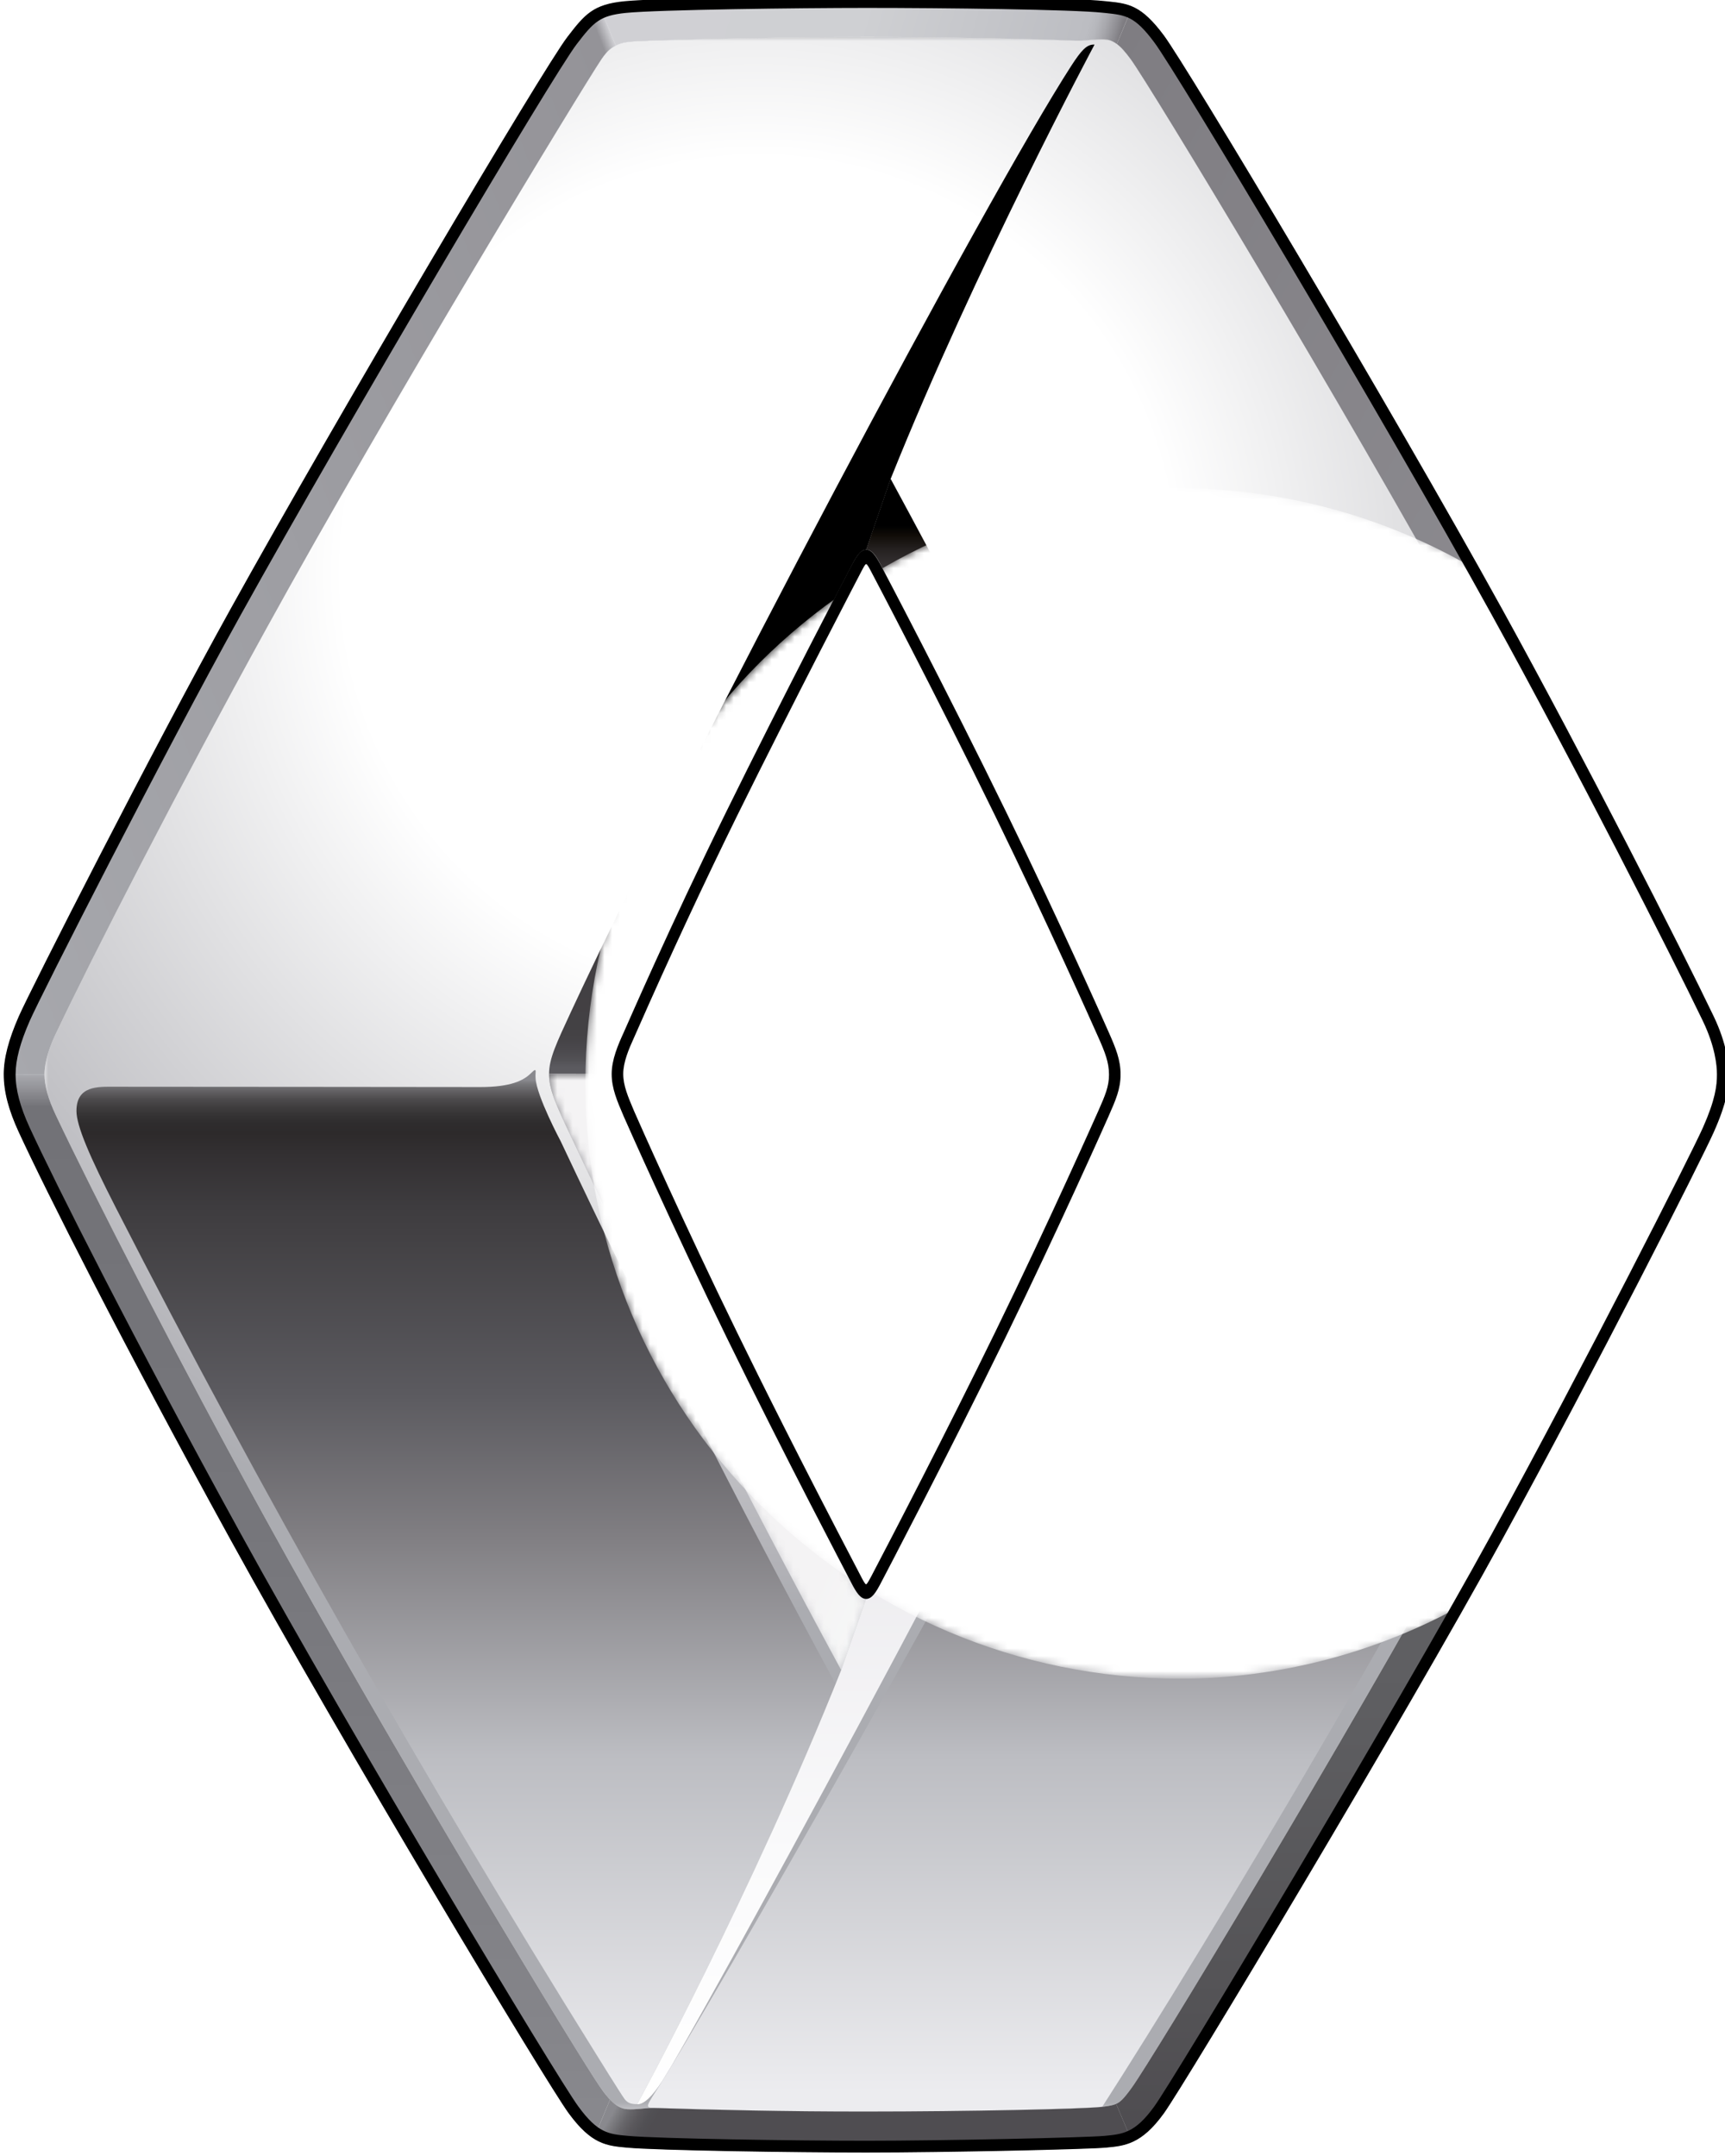
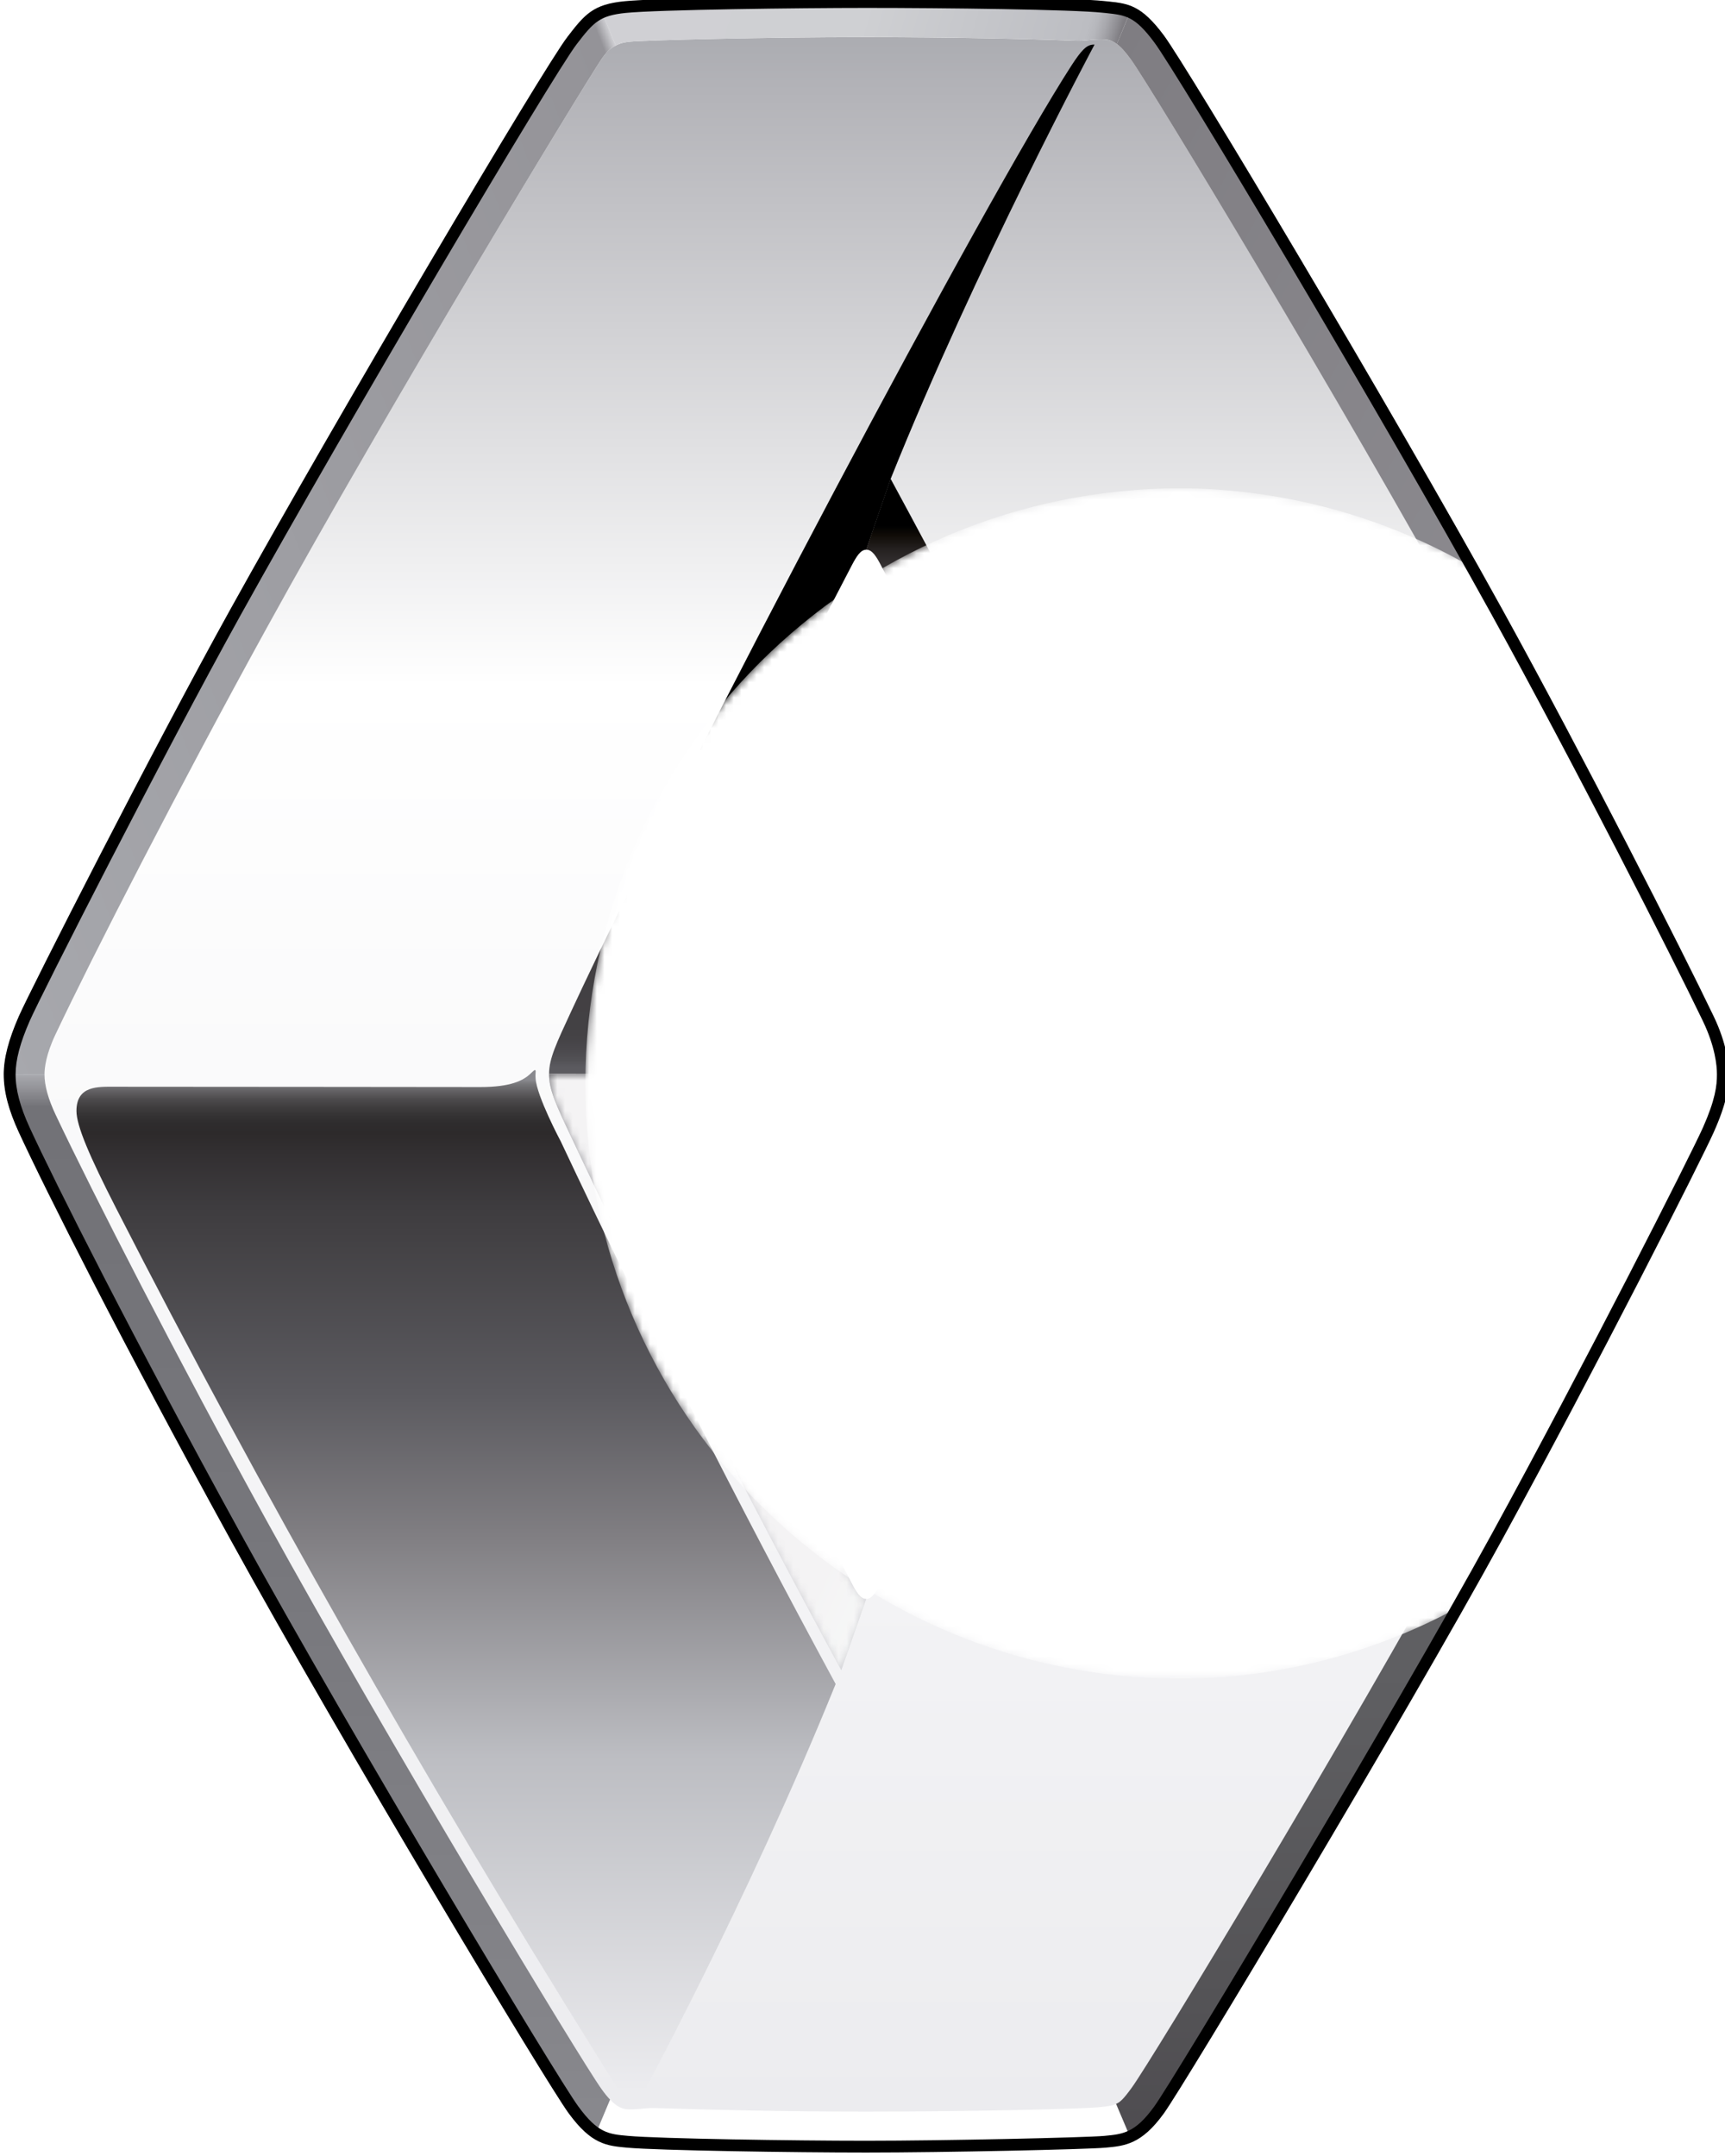
<svg xmlns="http://www.w3.org/2000/svg" xmlns:xlink="http://www.w3.org/1999/xlink" version="1.1" id="Capa_1" x="0px" y="0px" viewBox="0 0 226.74 283.46" style="enable-background:new 0 0 226.74 283.46;" xml:space="preserve">
  <style type="text/css">
	.st0{clip-path:url(#SVGID_2_);fill:url(#SVGID_3_);}
	.st1{filter:url(#Adobe_OpacityMaskFilter);}
	.st2{enable-background:new    ;}
	.st3{fill:url(#SVGID_5_);}
	.st4{mask:url(#SVGID_4_);}
	.st5{clip-path:url(#SVGID_7_);}
	.st6{clip-path:url(#SVGID_9_);fill:url(#SVGID_10_);}
	.st7{clip-path:url(#SVGID_12_);fill:url(#SVGID_13_);}
	.st8{clip-path:url(#SVGID_15_);}
	.st9{clip-path:url(#SVGID_17_);fill:url(#SVGID_18_);}
	.st10{clip-path:url(#SVGID_20_);fill:url(#SVGID_21_);}
	.st11{clip-path:url(#SVGID_23_);fill:url(#SVGID_24_);}
	.st12{clip-path:url(#SVGID_26_);fill:url(#SVGID_27_);}
	.st13{clip-path:url(#SVGID_29_);fill:url(#SVGID_30_);}
	.st14{filter:url(#Adobe_OpacityMaskFilter_1_);}
	.st15{clip-path:url(#SVGID_32_);}
	.st16{clip-path:url(#SVGID_35_);fill:url(#SVGID_36_);}
	.st17{clip-path:url(#SVGID_32_);mask:url(#SVGID_33_);fill:url(#SVGID_37_);}
	.st18{clip-path:url(#SVGID_39_);fill:url(#SVGID_40_);}
	.st19{clip-path:url(#SVGID_42_);fill:url(#SVGID_43_);}
	.st20{clip-path:url(#SVGID_45_);fill:url(#SVGID_46_);}
	.st21{clip-path:url(#SVGID_48_);fill:url(#SVGID_49_);}
	.st22{clip-path:url(#SVGID_51_);fill:url(#SVGID_52_);}
	.st23{clip-path:url(#SVGID_54_);fill:url(#SVGID_55_);}
	.st24{clip-path:url(#SVGID_57_);fill:url(#SVGID_58_);}
	.st25{filter:url(#Adobe_OpacityMaskFilter_2_);}
	.st26{clip-path:url(#SVGID_60_);}
	.st27{clip-path:url(#SVGID_63_);fill:url(#SVGID_64_);}
	.st28{clip-path:url(#SVGID_60_);mask:url(#SVGID_61_);}
	.st29{clip-path:url(#SVGID_66_);}
	.st30{filter:url(#Adobe_OpacityMaskFilter_3_);}
	.st31{clip-path:url(#SVGID_68_);fill:url(#SVGID_69_);}
	.st32{clip-path:url(#SVGID_68_);fill:url(#SVGID_70_);}
</style>
  <g>
    <g>
      <defs>
        <path id="SVGID_1_" d="M111.92,208.09c-11.41-21.93-19.1-37.06-29.93-61.34c-0.92-2.07-1.58-3.61-1.58-5.56     c0.03-1.9,0.68-3.45,1.59-5.48c10.83-24.28,18.52-39.42,29.93-61.34c0.66-1.26,1.18-2.09,1.93-2.1h0.02     c0.76,0,1.29,0.83,1.95,2.1c11.41,21.93,19.09,37.07,29.92,61.34c0.93,2.08,1.56,3.61,1.56,5.56c0,1.97-0.68,3.45-1.59,5.49     c-10.83,24.28-18.52,39.42-29.93,61.34c-0.66,1.27-1.2,2.09-1.94,2.1C113.09,210.2,112.58,209.36,111.92,208.09 M82.82,5.48     c-1.07,0.11-1.47,0.3-1.87,0.5c-0.53,0.29-1.07,0.57-1.92,1.84C76.56,11.5,51.14,53.3,34.96,82.72     c-11.48,20.86-22.81,42.98-27.64,53.2c-1.29,2.7-1.47,4.49-1.47,5.32c0,1.47,0.49,3.25,1.47,5.32     c4.83,10.21,16.15,32.33,27.64,53.19c16.18,29.41,41.51,71.31,44.12,74.89c0.4,0.55,0.76,1.01,1.11,1.37     c0.59,0.62,1.12,1,1.73,1.18c0.65,0.2,1.93,0.08,2.99-0.03c0.56-0.06,1.27-0.04,1.83-0.02c6.52,0.22,16.52,0.45,27.13,0.45     c13.15,0,28.52-0.33,30.83-0.6l0.37-0.04c0.89-0.1,1.39-0.23,1.64-0.37c0.54-0.22,0.98-0.65,2.07-2.14     c2.61-3.59,27.81-45.27,44-74.68c11.48-20.86,22.81-42.98,27.64-53.19c1.28-2.7,1.47-4.83,1.47-5.67c0-1.47-0.49-2.92-1.47-4.98     c-4.83-10.21-16.16-32.33-27.64-53.2c-16.18-29.41-41.51-71.3-44.12-74.89c-0.71-0.96-1.27-1.61-1.85-2.04     c-0.33-0.24-0.65-0.4-1-0.51c-0.65-0.2-2.09-0.08-3.14,0.04c-0.57,0.06-1.28,0.04-1.82,0.02c-5.41-0.23-16.27-0.45-26.98-0.45     C100.71,4.88,84.87,5.28,82.82,5.48" />
      </defs>
      <clipPath id="SVGID_2_">
        <use xlink:href="#SVGID_1_" style="overflow:visible;" />
      </clipPath>
      <linearGradient id="SVGID_3_" gradientUnits="userSpaceOnUse" x1="-259.446" y1="454.837" x2="-253.144" y2="454.837" gradientTransform="matrix(0 -43.278 -43.278 0 19798.092 -10950.565)">
        <stop offset="0" style="stop-color:#ECECEF" />
        <stop offset="0.687" style="stop-color:#FFFFFF" />
        <stop offset="0.973" style="stop-color:#B3B3B8" />
        <stop offset="1" style="stop-color:#ABACB1" />
      </linearGradient>
      <rect x="5.86" y="4.88" class="st0" width="216.02" height="272.71" />
    </g>
    <defs>
      <filter id="Adobe_OpacityMaskFilter" filterUnits="userSpaceOnUse" x="5.85" y="4.88" width="216.03" height="272.71">
        <feColorMatrix type="matrix" values="-1 0 0 0 1  0 -1 0 0 1  0 0 -1 0 1  0 0 0 1 0" color-interpolation-filters="sRGB" result="source" />
        <feFlood style="flood-color:white;flood-opacity:1" result="back" />
        <feBlend in="source" in2="back" mode="normal" />
      </filter>
    </defs>
    <mask maskUnits="userSpaceOnUse" x="5.85" y="4.88" width="216.03" height="272.71" id="SVGID_4_">
      <g class="st1">
        <rect x="5.85" y="4.88" width="216.03" height="272.71" />
        <g class="st2">
          <linearGradient id="SVGID_5_" gradientUnits="userSpaceOnUse" x1="-266.238" y1="458.711" x2="-259.936" y2="458.711" gradientTransform="matrix(0 -24.393 -24.393 0 11303.252 -6197.329)">
            <stop offset="0" style="stop-color:#FFFFFF" />
            <stop offset="0.855" style="stop-color:#FFFFFF" />
            <stop offset="0.869" style="stop-color:#F8F7F7" />
            <stop offset="0.887" style="stop-color:#E2E0E0" />
            <stop offset="0.907" style="stop-color:#C2BCBC" />
            <stop offset="0.928" style="stop-color:#98908F" />
            <stop offset="0.95" style="stop-color:#685F5E" />
            <stop offset="0.973" style="stop-color:#372F2E" />
            <stop offset="0.996" style="stop-color:#070400" />
            <stop offset="1" style="stop-color:#000000" />
          </linearGradient>
          <rect x="5.86" y="143.32" class="st3" width="216.02" height="134.27" />
        </g>
      </g>
    </mask>
    <g class="st4">
      <g>
        <defs>
-           <rect id="SVGID_6_" x="5.85" y="4.88" width="216.03" height="272.71" />
-         </defs>
+           </defs>
        <clipPath id="SVGID_7_">
          <use xlink:href="#SVGID_6_" style="overflow:visible;" />
        </clipPath>
        <g class="st5">
          <defs>
            <path id="SVGID_8_" d="M113.87,72.26c0.76,0,1.29,0.83,1.95,2.1c11.41,21.93,19.09,37.07,29.92,61.34       c0.93,2.08,1.56,3.61,1.56,5.56c0,1.97-0.68,3.45-1.59,5.49c-10.83,24.28-18.52,39.42-29.93,61.34       c-0.66,1.27-1.2,2.09-1.94,2.1c-0.76,0-1.27-0.84-1.93-2.11c-11.41-21.93-19.1-37.06-29.93-61.34       c-0.92-2.07-1.58-3.61-1.58-5.56c0.03-1.89,0.68-3.45,1.59-5.48c10.83-24.28,18.52-39.42,29.93-61.34       c0.66-1.26,1.18-2.09,1.93-2.1L113.87,72.26z M82.82,5.48c-1.07,0.11-1.47,0.3-1.87,0.5c-0.52,0.29-1.07,0.57-1.92,1.84       C76.56,11.5,51.14,53.3,34.96,82.72c-11.48,20.86-22.81,42.98-27.64,53.2c-1.29,2.7-1.47,4.49-1.47,5.32       c0,1.47,0.49,3.25,1.47,5.32c4.83,10.21,16.15,32.33,27.64,53.19c16.18,29.41,41.51,71.31,44.12,74.89       c0.4,0.55,0.76,1.01,1.11,1.37c0.59,0.62,1.12,0.99,1.73,1.17c0.65,0.2,1.93,0.08,2.98-0.03c0.57-0.06,1.28-0.04,1.83-0.02       c6.42,0.21,16.25,0.45,26.69,0.45h0.44c13.15,0,28.52-0.33,30.83-0.6l0.37-0.04c0.88-0.1,1.38-0.24,1.64-0.37       c0.54-0.22,0.98-0.65,2.07-2.14c2.61-3.59,27.81-45.27,44-74.68c11.48-20.86,22.81-42.98,27.64-53.19       c1.28-2.7,1.47-4.83,1.47-5.67c0-1.47-0.49-2.92-1.47-4.98c-4.83-10.21-16.16-32.33-27.64-53.2       c-16.18-29.41-41.51-71.3-44.12-74.89c-0.71-0.96-1.27-1.61-1.85-2.04c-0.33-0.24-0.65-0.4-1-0.51       c-0.65-0.2-2.09-0.08-3.14,0.04c-0.57,0.06-1.28,0.04-1.82,0.02c-5.41-0.23-16.27-0.45-26.98-0.45       C100.71,4.88,84.87,5.28,82.82,5.48" />
          </defs>
          <clipPath id="SVGID_9_">
            <use xlink:href="#SVGID_8_" style="overflow:visible;" />
          </clipPath>
          <radialGradient id="SVGID_10_" cx="-261.738" cy="439.575" r="1.583" gradientTransform="matrix(85.883 0 0 -86.202 22578.646 37967.598)" gradientUnits="userSpaceOnUse">
            <stop offset="0" style="stop-color:#FFFFFF" />
            <stop offset="0.401" style="stop-color:#FFFFFF" />
            <stop offset="0.949" style="stop-color:#B3B3B8" />
            <stop offset="1" style="stop-color:#ABACB1" />
          </radialGradient>
          <rect x="5.86" y="4.88" class="st6" width="216.02" height="272.71" />
        </g>
      </g>
    </g>
    <g>
      <defs>
        <path id="SVGID_11_" d="M69.71,141.16c-0.93,0.88-2.57,1.74-6.57,1.74c-3.55,0-33.76-0.04-48.15-0.04     c-2.11,0-4.94-0.16-4.94,3.18c0,1.96,1.7,5.92,5.19,12.75c19.1,37.36,40.32,74.68,63.06,111.15c0,0,3.47,5.6,3.83,6.04     c0.35,0.44,0.78,0.64,1.63,0.63c0,0,14.43-26.43,26.08-55.23c-12.96-23.92-24.93-47.56-36.13-71.33c0,0-3.18-5.95-3.31-8.3     c-0.01-0.31-0.03-0.41,0-0.72c0.03-0.25,0-0.37-0.09-0.37C70.21,140.68,70.01,140.88,69.71,141.16" />
      </defs>
      <clipPath id="SVGID_12_">
        <use xlink:href="#SVGID_11_" style="overflow:visible;" />
      </clipPath>
      <linearGradient id="SVGID_13_" gradientUnits="userSpaceOnUse" x1="-267.528" y1="462.159" x2="-261.226" y2="462.159" gradientTransform="matrix(0 -21.319 -21.319 0 9912.659 -5427.154)">
        <stop offset="0" style="stop-color:#ECECEF" />
        <stop offset="0.01" style="stop-color:#ECECEF" />
        <stop offset="0.339" style="stop-color:#BCBDC2" />
        <stop offset="0.551" style="stop-color:#817F83" />
        <stop offset="0.694" style="stop-color:#5B5A5F" />
        <stop offset="0.845" style="stop-color:#434144" />
        <stop offset="0.876" style="stop-color:#3E3C3F" />
        <stop offset="0.93" style="stop-color:#322F31" />
        <stop offset="0.948" style="stop-color:#2D2A2B" />
        <stop offset="0.957" style="stop-color:#2E2C2D" />
        <stop offset="0.965" style="stop-color:#343233" />
        <stop offset="0.973" style="stop-color:#3E3C3D" />
        <stop offset="0.981" style="stop-color:#4C4A4C" />
        <stop offset="0.988" style="stop-color:#5F5D60" />
        <stop offset="0.996" style="stop-color:#77777A" />
        <stop offset="1" style="stop-color:#89898E" />
      </linearGradient>
      <rect x="10.05" y="140.68" class="st7" width="99.8" height="135.95" />
    </g>
    <g>
      <defs>
        <path id="SVGID_14_" d="M83.76,276.63h0.01H83.76z M83.77,276.63L83.77,276.63L83.77,276.63z" />
      </defs>
      <clipPath id="SVGID_15_">
        <use xlink:href="#SVGID_14_" style="overflow:visible;" />
      </clipPath>
      <g class="st8">
        <defs>
          <polygon id="SVGID_16_" points="83.76,276.62 83.76,276.62 83.78,276.62     " />
        </defs>
        <clipPath id="SVGID_17_">
          <use xlink:href="#SVGID_16_" style="overflow:visible;" />
        </clipPath>
        <linearGradient id="SVGID_18_" gradientUnits="userSpaceOnUse" x1="83.765" y1="276.618" x2="83.781" y2="276.618" gradientTransform="matrix(0 -1.000000e-04 -1.000000e-04 0 327.43 -64.332)">
          <stop offset="0" style="stop-color:#ECECEF" />
          <stop offset="0.01" style="stop-color:#ECECEF" />
          <stop offset="0.339" style="stop-color:#BCBDC2" />
          <stop offset="0.551" style="stop-color:#817F83" />
          <stop offset="0.694" style="stop-color:#5B5A5F" />
          <stop offset="0.845" style="stop-color:#434144" />
          <stop offset="0.876" style="stop-color:#3E3C3F" />
          <stop offset="0.93" style="stop-color:#322F31" />
          <stop offset="0.948" style="stop-color:#2D2A2B" />
          <stop offset="0.957" style="stop-color:#2E2C2D" />
          <stop offset="0.965" style="stop-color:#343233" />
          <stop offset="0.973" style="stop-color:#3E3C3D" />
          <stop offset="0.981" style="stop-color:#4C4A4C" />
          <stop offset="0.988" style="stop-color:#5F5D60" />
          <stop offset="0.996" style="stop-color:#77777A" />
          <stop offset="1" style="stop-color:#89898E" />
        </linearGradient>
        <polygon class="st9" points="83.76,276.62 83.76,276.62 83.78,276.62    " />
      </g>
    </g>
    <g>
      <defs>
-         <path id="SVGID_19_" d="M219.2,141.57c-0.52,0.53-1.97,1.32-5.23,1.32h-39.66c-18.19,0-16.34-0.49-21.07,9.13     c-2.1,4.28-4.27,9.31-6.48,13.45c-15.88,33.2-54.63,100.07-59.86,108.35c-1.97,3.12-2.26,3.28-0.83,3.28     c0,0,13.15,0.48,27.78,0.48c22.86,0,31.03-0.62,31.03-0.62c13.26-20.63,44.87-72.93,67.43-118.23     c5.21-10.44,7.81-14.97,7.55-17.2c-0.03-0.17-0.09-0.23-0.19-0.23C219.54,141.29,219.34,141.43,219.2,141.57" />
-       </defs>
+         </defs>
      <clipPath id="SVGID_20_">
        <use xlink:href="#SVGID_19_" style="overflow:visible;" />
      </clipPath>
      <linearGradient id="SVGID_21_" gradientUnits="userSpaceOnUse" x1="-267.513" y1="458.505" x2="-261.212" y2="458.505" gradientTransform="matrix(0 -21.338 -21.338 0 9935.777 -5431.847)">
        <stop offset="0" style="stop-color:#ECECEF" />
        <stop offset="0.01" style="stop-color:#ECECEF" />
        <stop offset="0.339" style="stop-color:#BCBDC2" />
        <stop offset="0.551" style="stop-color:#817F83" />
        <stop offset="0.694" style="stop-color:#5B5A5F" />
        <stop offset="0.845" style="stop-color:#434144" />
        <stop offset="0.878" style="stop-color:#3E3C3F" />
        <stop offset="0.934" style="stop-color:#322F31" />
        <stop offset="0.954" style="stop-color:#2D2A2B" />
        <stop offset="0.962" style="stop-color:#2E2C2D" />
        <stop offset="0.969" style="stop-color:#343233" />
        <stop offset="0.976" style="stop-color:#3E3C3D" />
        <stop offset="0.983" style="stop-color:#4C4A4C" />
        <stop offset="0.99" style="stop-color:#5F5D60" />
        <stop offset="0.996" style="stop-color:#77777A" />
        <stop offset="1" style="stop-color:#89898E" />
      </linearGradient>
      <rect x="84.64" y="141.29" class="st10" width="135.49" height="136.29" />
    </g>
    <g>
      <defs>
        <path id="SVGID_22_" d="M143.76,5.86c-0.93,0-1.63,0.76-2.94,2.78C129.6,26,90.89,98.94,75.08,132.95     c-1.93,4.17-2.91,6.2-2.91,8.22l8.24,0.01c0,0.01,0,0.01,0.01,0c0.03-1.9,0.68-3.45,1.59-5.48     c10.83-24.28,18.52-39.42,29.93-61.34c0.66-1.26,1.18-2.09,1.93-2.1l3.21-9.33c11.15-27.81,26.79-57.07,26.79-57.07     C143.81,5.86,143.79,5.86,143.76,5.86" />
      </defs>
      <clipPath id="SVGID_23_">
        <use xlink:href="#SVGID_22_" style="overflow:visible;" />
      </clipPath>
      <linearGradient id="SVGID_24_" gradientUnits="userSpaceOnUse" x1="-262.086" y1="460.185" x2="-255.785" y2="460.185" gradientTransform="matrix(0 -21.477 -21.477 0 9991.4 -5488.492)">
        <stop offset="0" style="stop-color:#5B5A5F" />
        <stop offset="7.276827e-03" style="stop-color:#525155" />
        <stop offset="0.018" style="stop-color:#4A484C" />
        <stop offset="0.028" style="stop-color:#454346" />
        <stop offset="0.04" style="stop-color:#434144" />
        <stop offset="0.096" style="stop-color:#423F42" />
        <stop offset="0.131" style="stop-color:#3E3B3D" />
        <stop offset="0.162" style="stop-color:#373435" />
        <stop offset="0.189" style="stop-color:#2D292A" />
        <stop offset="0.214" style="stop-color:#201C1B" />
        <stop offset="0.237" style="stop-color:#0F0B06" />
        <stop offset="0.252" style="stop-color:#000000" />
        <stop offset="1" style="stop-color:#000000" />
      </linearGradient>
      <rect x="72.17" y="5.86" class="st11" width="71.68" height="135.34" />
    </g>
    <g>
      <defs>
        <path id="SVGID_25_" d="M113.85,72.26 M113.85,72.26h0.02c0.76,0,1.29,0.83,1.95,2.1c11.41,21.93,19.09,37.07,29.92,61.34     c0.93,2.08,1.56,3.61,1.56,5.56c0,0.01,0,0.01,0,0c0-0.01,0-0.01,0,0h8.22c0-2.02-0.95-4-2.88-8.12     c-10.93-23.21-22.36-45.83-35.58-70.21L113.85,72.26z" />
      </defs>
      <clipPath id="SVGID_26_">
        <use xlink:href="#SVGID_25_" style="overflow:visible;" />
      </clipPath>
      <linearGradient id="SVGID_27_" gradientUnits="userSpaceOnUse" x1="-269.816" y1="465.939" x2="-263.514" y2="465.939" gradientTransform="matrix(0 -12.433 -12.433 0 5927.607 -3213.288)">
        <stop offset="0" style="stop-color:#949398" />
        <stop offset="0.131" style="stop-color:#908F94" />
        <stop offset="0.283" style="stop-color:#858388" />
        <stop offset="0.447" style="stop-color:#747276" />
        <stop offset="0.618" style="stop-color:#5D5B5F" />
        <stop offset="0.794" style="stop-color:#434144" />
        <stop offset="0.795" style="stop-color:#434144" />
        <stop offset="0.816" style="stop-color:#413F41" />
        <stop offset="0.838" style="stop-color:#3B383B" />
        <stop offset="0.86" style="stop-color:#322E2F" />
        <stop offset="0.883" style="stop-color:#24201F" />
        <stop offset="0.905" style="stop-color:#110D08" />
        <stop offset="0.921" style="stop-color:#000000" />
        <stop offset="1" style="stop-color:#000000" />
      </linearGradient>
      <rect x="113.85" y="62.93" class="st12" width="41.67" height="78.35" />
    </g>
    <g>
      <defs>
        <path id="SVGID_28_" d="M75.05,149.39c10.93,23.21,22.31,45.78,35.53,70.17l3.27-9.36c-0.76,0-1.27-0.84-1.93-2.11     c-11.41-21.93-19.1-37.06-29.93-61.34c-0.92-2.07-1.58-3.61-1.58-5.56l-8.24-0.01C72.15,143.2,73.09,145.25,75.05,149.39" />
      </defs>
      <clipPath id="SVGID_29_">
        <use xlink:href="#SVGID_28_" style="overflow:visible;" />
      </clipPath>
      <linearGradient id="SVGID_30_" gradientUnits="userSpaceOnUse" x1="-275.11" y1="468.75" x2="-268.809" y2="468.75" gradientTransform="matrix(0 -12.439 -12.439 0 5923.827 -3202.427)">
        <stop offset="0" style="stop-color:#D0D0D4" />
        <stop offset="0.357" style="stop-color:#D0D0D4" />
        <stop offset="0.484" style="stop-color:#CCCBD0" />
        <stop offset="0.628" style="stop-color:#C0BFC3" />
        <stop offset="0.78" style="stop-color:#AAAAAE" />
        <stop offset="0.937" style="stop-color:#8F8E93" />
        <stop offset="0.963" style="stop-color:#89898E" />
        <stop offset="1" style="stop-color:#5B5A5F" />
      </linearGradient>
      <rect x="72.15" y="141.18" class="st13" width="41.7" height="78.38" />
    </g>
    <g>
      <defs>
        <path id="SVGID_31_" d="M75.05,149.39c10.93,23.21,22.31,45.78,35.53,70.17l3.27-9.36c-0.76,0-1.27-0.84-1.93-2.11     c-11.41-21.93-19.1-37.06-29.93-61.34c-0.92-2.07-1.58-3.61-1.58-5.56v-0.01l-8.24-0.01C72.15,143.2,73.09,145.25,75.05,149.39" />
      </defs>
      <clipPath id="SVGID_32_">
        <use xlink:href="#SVGID_31_" style="overflow:visible;" />
      </clipPath>
      <defs>
        <filter id="Adobe_OpacityMaskFilter_1_" filterUnits="userSpaceOnUse" x="42.76" y="125.53" width="100.47" height="109.66">
          <feColorMatrix type="matrix" values="1 0 0 0 0  0 1 0 0 0  0 0 1 0 0  0 0 0 1 0" />
        </filter>
      </defs>
      <mask maskUnits="userSpaceOnUse" x="42.76" y="125.53" width="100.47" height="109.66" id="SVGID_33_">
        <g class="st14">
          <g>
            <defs>
              <rect id="SVGID_34_" x="48.69" y="145.23" transform="matrix(0.411 -0.911 0.911 0.411 -109.646 190.969)" width="88.61" height="70.25" />
            </defs>
            <clipPath id="SVGID_35_" class="st15">
              <use xlink:href="#SVGID_34_" style="overflow:visible;" />
            </clipPath>
            <linearGradient id="SVGID_36_" gradientUnits="userSpaceOnUse" x1="-245.086" y1="476.699" x2="-238.785" y2="476.699" gradientTransform="matrix(-11.315 -5.104 -5.104 11.315 -216.786 -6450.743)">
              <stop offset="0" style="stop-color:#CCCCCC" />
              <stop offset="0.013" style="stop-color:#CCCCCC" />
              <stop offset="0.11" style="stop-color:#000000" />
              <stop offset="1" style="stop-color:#000000" />
            </linearGradient>
            <polygon class="st16" points="126.25,272.84 1.66,216.65 59.75,87.87 184.33,144.07      " />
          </g>
        </g>
      </mask>
      <linearGradient id="SVGID_37_" gradientUnits="userSpaceOnUse" x1="-245.085" y1="476.706" x2="-238.784" y2="476.706" gradientTransform="matrix(-11.315 -5.104 -5.104 11.315 -216.746 -6450.81)">
        <stop offset="0" style="stop-color:#F6F7F7" />
        <stop offset="0.013" style="stop-color:#F6F7F7" />
        <stop offset="0.11" style="stop-color:#F4F3F4" />
        <stop offset="1" style="stop-color:#F4F3F4" />
      </linearGradient>
      <polygon class="st17" points="106.8,235.19 42.76,206.31 79.2,125.53 143.23,154.42   " />
    </g>
    <g>
      <defs>
        <path id="SVGID_38_" d="M147.3,141.26c0,1.97-0.68,3.45-1.59,5.49c-10.83,24.28-18.52,39.42-29.93,61.34     c-0.66,1.27-1.2,2.09-1.94,2.1l-3.27,9.36c-11.76,29.5-26.82,57.07-26.82,57.07c0.91,0.04,2-1.07,3.25-2.98     c0.33-0.53,0.77-1.25,1.32-2.16c8.45-14.39,49.18-89.56,64.24-121.95c1.93-4.17,2.95-6.24,2.95-8.27H147.3L147.3,141.26     C147.3,141.26,147.3,141.26,147.3,141.26" />
      </defs>
      <clipPath id="SVGID_39_">
        <use xlink:href="#SVGID_38_" style="overflow:visible;" />
      </clipPath>
      <linearGradient id="SVGID_40_" gradientUnits="userSpaceOnUse" x1="-267.388" y1="459.728" x2="-261.084" y2="459.728" gradientTransform="matrix(0 -21.481 -21.481 0 9995.098 -5468.025)">
        <stop offset="0" style="stop-color:#FFFFFF" />
        <stop offset="0.236" style="stop-color:#FAFAFB" />
        <stop offset="0.554" style="stop-color:#ECEBEE" />
        <stop offset="0.918" style="stop-color:#D4D3D8" />
        <stop offset="0.969" style="stop-color:#D0D0D4" />
        <stop offset="0.991" style="stop-color:#949398" />
        <stop offset="1" style="stop-color:#949398" />
      </linearGradient>
-       <rect x="83.76" y="141.26" class="st18" width="71.76" height="135.41" />
    </g>
    <g>
      <defs>
        <path id="SVGID_41_" d="M0.53,141.23c0,1.82,0.39,4.16,1.98,7.61c3.76,8.16,14.29,28.94,27.78,53.49     c14.74,26.81,41.49,71.38,44.48,75.46c1.23,1.68,2.27,2.69,3.28,3.33l2.14-5.11c-0.35-0.36-0.71-0.81-1.11-1.37     c-2.61-3.59-27.94-45.48-44.12-74.89c-11.49-20.86-22.81-42.98-27.64-53.19c-0.98-2.07-1.47-3.85-1.47-5.32L0.53,141.23z" />
      </defs>
      <clipPath id="SVGID_42_">
        <use xlink:href="#SVGID_41_" style="overflow:visible;" />
      </clipPath>
      <linearGradient id="SVGID_43_" gradientUnits="userSpaceOnUse" x1="-267.079" y1="462.411" x2="-260.777" y2="462.411" gradientTransform="matrix(0 -22.199 -22.199 0 10305.418 -5647.766)">
        <stop offset="0" style="stop-color:#89898E" />
        <stop offset="0.152" style="stop-color:#838388" />
        <stop offset="0.577" style="stop-color:#76767B" />
        <stop offset="0.97" style="stop-color:#727277" />
        <stop offset="0.988" style="stop-color:#949499" />
        <stop offset="1" style="stop-color:#A7A8AD" />
      </linearGradient>
      <rect x="0.53" y="141.23" class="st19" width="79.66" height="139.89" />
    </g>
    <g>
      <defs>
        <path id="SVGID_44_" d="M78.05,281.12c1.44,0.91,2.77,1.03,4.38,1.17c3.98,0.35,21.41,0.64,31.43,0.64     c10.03,0,28.85-0.41,31.44-0.64c1.23-0.11,2.35-0.22,3.52-0.74l-2.11-4.98c-0.26,0.13-0.76,0.26-1.64,0.37l-0.37,0.04     c-2.31,0.27-17.68,0.6-30.83,0.6c-10.61,0.01-20.61-0.23-27.13-0.45c-0.55-0.02-1.27-0.04-1.83,0.02     c-1.06,0.11-2.34,0.23-2.99,0.03c-0.61-0.18-1.14-0.55-1.73-1.18L78.05,281.12z" />
      </defs>
      <clipPath id="SVGID_45_">
        <use xlink:href="#SVGID_44_" style="overflow:visible;" />
      </clipPath>
      <linearGradient id="SVGID_46_" gradientUnits="userSpaceOnUse" x1="-255.973" y1="408.629" x2="-249.672" y2="408.629" gradientTransform="matrix(8.549 4.936 4.936 -8.549 258.393 5020.908)">
        <stop offset="0" style="stop-color:#89898E" />
        <stop offset="0.019" style="stop-color:#89898E" />
        <stop offset="0.028" style="stop-color:#7E7E82" />
        <stop offset="0.049" style="stop-color:#68676B" />
        <stop offset="0.069" style="stop-color:#5A585C" />
        <stop offset="0.088" style="stop-color:#515054" />
        <stop offset="0.105" style="stop-color:#4F4D51" />
        <stop offset="1" style="stop-color:#4F4D51" />
      </linearGradient>
-       <polygon class="st20" points="95.74,245.37 151.82,277.74 131.13,313.58 75.05,281.2   " />
    </g>
    <g>
      <defs>
        <path id="SVGID_47_" d="M146.8,5.78c0.58,0.43,1.15,1.08,1.85,2.04c2.61,3.59,27.93,45.48,44.12,74.89     c11.48,20.87,22.81,42.98,27.64,53.2c0.98,2.05,1.47,3.51,1.47,4.98l5.33,0.34v-0.01c0-1.47-0.33-4.15-1.99-7.61     c-4.03-8.4-16.91-33.77-27.79-53.48c-14.54-26.37-41.36-71.28-44.48-75.46c-1.64-2.2-2.87-3.23-4.11-3.77L146.8,5.78z" />
      </defs>
      <clipPath id="SVGID_48_">
        <use xlink:href="#SVGID_47_" style="overflow:visible;" />
      </clipPath>
      <linearGradient id="SVGID_49_" gradientUnits="userSpaceOnUse" x1="-256.79" y1="439.492" x2="-250.489" y2="439.492" gradientTransform="matrix(18.949 10.374 10.374 -18.949 434.569 11030.649)">
        <stop offset="0" style="stop-color:#7F7D82" />
        <stop offset="1" style="stop-color:#949398" />
      </linearGradient>
      <polygon class="st21" points="165.34,-32.97 286.32,33.26 208.66,175.1 87.69,108.87   " />
    </g>
    <g>
      <defs>
        <path id="SVGID_50_" d="M82.1,0.19c-1.37,0.13-2.41,0.36-3.27,0.73l2.11,5.06c0.4-0.2,0.81-0.39,1.87-0.5     c2.05-0.2,17.9-0.6,31.05-0.6c10.71,0,21.57,0.23,26.98,0.45c0.54,0.03,1.25,0.04,1.82-0.02c1.06-0.11,2.5-0.23,3.14-0.04     c0.35,0.11,0.66,0.27,1,0.51l2.04-4.88c-1.19-0.54-2.34-0.6-3.69-0.72c-4.14-0.38-21.96-0.65-31.29-0.65     C105.65-0.47,86.57-0.25,82.1,0.19" />
      </defs>
      <clipPath id="SVGID_51_">
        <use xlink:href="#SVGID_50_" style="overflow:visible;" />
      </clipPath>
      <linearGradient id="SVGID_52_" gradientUnits="userSpaceOnUse" x1="-237.385" y1="465.389" x2="-231.083" y2="465.389" gradientTransform="matrix(-10.264 -2.943 -2.943 10.264 -921.115 -5463.583)">
        <stop offset="0" style="stop-color:#7F7D82" />
        <stop offset="9.552040e-03" style="stop-color:#7F7D82" />
        <stop offset="0.021" style="stop-color:#8F8E93" />
        <stop offset="0.041" style="stop-color:#A7A7AC" />
        <stop offset="0.059" style="stop-color:#B6B7BC" />
        <stop offset="0.074" style="stop-color:#BCBDC2" />
        <stop offset="0.501" style="stop-color:#CFD0D3" />
        <stop offset="1" style="stop-color:#D0D0D4" />
      </linearGradient>
      <polygon class="st22" points="143.52,24.53 77.12,5.49 84.15,-19.02 150.55,0.02   " />
    </g>
    <g>
      <defs>
        <path id="SVGID_53_" d="M74.59,4.89c-3.08,4.02-29.88,49.25-44.3,75.25c-10.14,18.3-26.26,50-27.79,53.48     c-1.53,3.48-1.98,5.81-1.98,7.62l5.33,0.01c0-0.84,0.18-2.62,1.47-5.32c4.83-10.21,16.16-32.33,27.64-53.2     C51.14,53.3,76.56,11.5,79.03,7.82c0.85-1.27,1.39-1.55,1.92-1.84l-2.11-5.06C77.15,1.64,76.15,2.86,74.59,4.89" />
      </defs>
      <clipPath id="SVGID_54_">
        <use xlink:href="#SVGID_53_" style="overflow:visible;" />
      </clipPath>
      <linearGradient id="SVGID_55_" gradientUnits="userSpaceOnUse" x1="-270.622" y1="446.894" x2="-264.321" y2="446.894" gradientTransform="matrix(18.304 -7.026 -7.026 -18.304 8075.597 6371.962)">
        <stop offset="0" style="stop-color:#A7A8AD" />
        <stop offset="0.987" style="stop-color:#949398" />
        <stop offset="1" style="stop-color:#D0D0D4" />
      </linearGradient>
      <polygon class="st23" points="-46.42,18.94 70.62,-25.98 127.89,123.22 10.85,168.14   " />
    </g>
    <g>
      <defs>
        <path id="SVGID_56_" d="M146.71,276.57C146.71,276.57,146.71,276.57,146.71,276.57C146.71,276.57,146.71,276.57,146.71,276.57      M220.41,146.56c-4.83,10.21-16.16,32.33-27.64,53.19c-16.18,29.41-41.39,71.09-44,74.68c-1.08,1.49-1.53,1.92-2.07,2.14     l2.11,4.98c1.29-0.57,2.61-1.64,4.14-3.76c2.89-4.01,31.72-52.15,44.48-75.46c12.76-23.31,26.31-50.17,27.79-53.49     c1.84-4.12,1.99-6.14,1.99-7.61l-5.33-0.34C221.88,141.72,221.69,143.85,220.41,146.56" />
      </defs>
      <clipPath id="SVGID_57_">
        <use xlink:href="#SVGID_56_" style="overflow:visible;" />
      </clipPath>
      <linearGradient id="SVGID_58_" gradientUnits="userSpaceOnUse" x1="-267.01" y1="456.817" x2="-260.709" y2="456.817" gradientTransform="matrix(0 -22.321 -22.321 0 10383.648 -5678.437)">
        <stop offset="0" style="stop-color:#4F4D51" />
        <stop offset="0.019" style="stop-color:#4F4D51" />
        <stop offset="0.13" style="stop-color:#545356" />
        <stop offset="0.408" style="stop-color:#5E5E61" />
        <stop offset="0.688" style="stop-color:#656568" />
        <stop offset="0.97" style="stop-color:#67676B" />
        <stop offset="0.987" style="stop-color:#828186" />
        <stop offset="1" style="stop-color:#949398" />
      </linearGradient>
      <rect x="146.71" y="140.89" class="st24" width="80.5" height="140.66" />
    </g>
    <g>
      <defs>
        <path id="SVGID_59_" d="M114.59,75.29c1.01,1.92,9,17.15,16.29,32.11c6.84,14.01,12.82,27.45,13.48,28.93     c0.89,2,1.42,3.33,1.42,4.94c0,1.56-0.52,2.77-1.41,4.76l-0.05,0.11c-0.06,0.13-6.31,14.22-13.53,29.02     c-6.47,13.25-13.5,26.78-16.22,31.99l-0.13,0.25c-0.26,0.5-0.49,0.88-0.59,0.88c-0.11,0-0.33-0.36-0.59-0.87     c-0.04-0.08-0.18-0.33-0.4-0.77c-7.63-14.6-12.9-25.17-15.97-31.47c-6.91-14.16-13.06-27.98-13.5-29.01l-0.06-0.14     c-0.78-1.83-1.4-3.28-1.4-4.82c0-1.54,0.72-3.24,1.45-4.85c0.04-0.1,0.17-0.38,0.36-0.81c4.37-9.92,8.78-19.38,13.09-28.14     c6.26-12.7,13.3-26.3,15.63-30.79c-21.53,13.93-35.79,38.21-35.79,65.83c0,43.22,34.9,78.26,77.96,78.26     c13.88,0,26.9-3.64,38.19-10.02c1.7-3,3.26-5.8,4.64-8.33c12.41-22.68,26.2-49.93,27.79-53.49c1.75-3.91,1.98-5.97,1.98-7.62     c0-1.3-0.25-4.03-1.98-7.63c-4.12-8.58-16.93-33.81-27.79-53.49c-0.84-1.53-1.72-3.12-2.63-4.75     c-11.73-7.1-25.49-11.19-40.19-11.19C139.99,64.18,126.29,68.24,114.59,75.29" />
      </defs>
      <clipPath id="SVGID_60_">
        <use xlink:href="#SVGID_59_" style="overflow:visible;" />
      </clipPath>
      <defs>
        <filter id="Adobe_OpacityMaskFilter_2_" filterUnits="userSpaceOnUse" x="76.94" y="64.19" width="156.49" height="156.48">
          <feColorMatrix type="matrix" values="1 0 0 0 0  0 1 0 0 0  0 0 1 0 0  0 0 0 1 0" />
        </filter>
      </defs>
      <mask maskUnits="userSpaceOnUse" x="76.94" y="64.19" width="156.49" height="156.48" id="SVGID_61_">
        <g class="st25">
          <rect x="76.94" y="64.2" class="st26" width="156.48" height="156.48" />
          <g class="st2">
            <g>
              <defs>
                <path id="SVGID_62_" d="M132.1,142.44c0,12.88,10.44,23.33,23.32,23.33c12.89,0,23.33-10.45,23.33-23.33         c0-12.88-10.45-23.33-23.33-23.33C142.54,119.11,132.1,129.56,132.1,142.44" />
              </defs>
              <clipPath id="SVGID_63_" class="st26">
                <use xlink:href="#SVGID_62_" style="overflow:visible;" />
              </clipPath>
              <radialGradient id="SVGID_64_" cx="-309.603" cy="388.272" r="1.583" gradientTransform="matrix(14.735 0 0 -14.735 4717.317 5863.492)" gradientUnits="userSpaceOnUse">
                <stop offset="0" style="stop-color:#FFFFFF" />
                <stop offset="0.166" style="stop-color:#FFFFFF" />
                <stop offset="0.269" style="stop-color:#B0AAA9" />
                <stop offset="0.372" style="stop-color:#766D6C" />
                <stop offset="0.476" style="stop-color:#4D4342" />
                <stop offset="0.581" style="stop-color:#2E2725" />
                <stop offset="0.685" style="stop-color:#1A1411" />
                <stop offset="0.789" style="stop-color:#0B0601" />
                <stop offset="0.894" style="stop-color:#020100" />
                <stop offset="1" style="stop-color:#000000" />
              </radialGradient>
              <rect x="132.1" y="119.11" class="st27" width="46.66" height="46.66" />
            </g>
          </g>
        </g>
      </mask>
      <g class="st28">
        <g>
          <defs>
            <rect id="SVGID_65_" x="76.94" y="64.2" width="156.48" height="156.48" />
          </defs>
          <clipPath id="SVGID_66_">
            <use xlink:href="#SVGID_65_" style="overflow:visible;" />
          </clipPath>
          <g class="st29">
            <defs>
              <path id="SVGID_67_" d="M76.94,142.44c0,43.22,35.04,78.24,78.25,78.24c43.21,0,78.24-35.02,78.24-78.24        c0-43.21-35.02-78.25-78.24-78.25C111.97,64.19,76.94,99.22,76.94,142.44" />
            </defs>
            <clipPath id="SVGID_68_">
              <use xlink:href="#SVGID_67_" style="overflow:visible;" />
            </clipPath>
            <defs>
              <filter id="Adobe_OpacityMaskFilter_3_" filterUnits="userSpaceOnUse" x="76.94" y="64.19" width="156.48" height="156.48">
                <feColorMatrix type="matrix" values="1 0 0 0 0  0 1 0 0 0  0 0 1 0 0  0 0 0 1 0" />
              </filter>
            </defs>
            <mask maskUnits="userSpaceOnUse" x="76.94" y="64.19" width="156.48" height="156.48" id="SVGID_61_">
              <g class="st30">
                <radialGradient id="SVGID_69_" cx="-268.874" cy="431.435" r="1.583" gradientTransform="matrix(49.417 0 0 -49.417 13442.241 21462.801)" gradientUnits="userSpaceOnUse">
                  <stop offset="0" style="stop-color:#FFFFFF" />
                  <stop offset="0.194" style="stop-color:#A2A2A2" />
                  <stop offset="0.388" style="stop-color:#4B4B4B" />
                  <stop offset="0.524" style="stop-color:#151515" />
                  <stop offset="0.59" style="stop-color:#000000" />
                  <stop offset="1" style="stop-color:#000000" />
                </radialGradient>
                <rect x="76.94" y="64.2" class="st31" width="156.48" height="156.48" />
              </g>
            </mask>
            <radialGradient id="SVGID_70_" cx="-268.845" cy="431.467" r="1.583" gradientTransform="matrix(49.417 0 0 -49.417 13440.785 21464.379)" gradientUnits="userSpaceOnUse">
              <stop offset="0" style="stop-color:#FFFFFF" />
              <stop offset="0.59" style="stop-color:#FFFFFF" />
              <stop offset="1" style="stop-color:#FFFFFF" />
            </radialGradient>
            <rect x="76.94" y="64.19" class="st32" width="156.48" height="156.48" />
          </g>
        </g>
      </g>
    </g>
-     <path d="M145.74,135.71c-0.43-0.98-6.53-14.72-13.5-28.99c-7.58-15.54-16.07-31.7-16.43-32.36c-0.68-1.27-1.21-2.1-1.95-2.1   c-0.74,0-1.22,0.74-1.95,2.1c-0.36,0.67-9.05,17.32-16.45,32.36c-7.39,14.99-13.09,28.16-13.47,28.99   c-0.76,1.66-1.59,3.59-1.59,5.48c0,1.89,0.71,3.53,1.58,5.56c0.42,0.97,6.56,14.8,13.54,29.08c7.59,15.54,16.07,31.63,16.39,32.26   c0.64,1.25,1.2,2.1,1.94,2.1c0.74,0,1.28-0.83,1.94-2.1c0.35-0.67,8.78-16.73,16.37-32.26c6.95-14.25,13.1-28.05,13.55-29.08   c0.95-2.16,1.58-3.58,1.58-5.49C147.3,139.35,146.67,137.81,145.74,135.71 M144.37,146.03l-0.05,0.11   c-0.06,0.13-6.3,14.22-13.53,29.02c-6.47,13.25-13.5,26.78-16.23,31.99l-0.13,0.24c-0.27,0.51-0.49,0.88-0.59,0.88   c-0.1,0-0.33-0.37-0.59-0.88c-0.04-0.07-0.18-0.33-0.4-0.77c-7.63-14.6-12.9-25.17-15.97-31.47c-6.92-14.15-13.06-27.98-13.5-29.01   l-0.06-0.14c-0.78-1.84-1.4-3.29-1.4-4.82c0-1.55,0.72-3.25,1.45-4.85c0.04-0.09,0.17-0.37,0.36-0.81   c4.37-9.92,8.78-19.38,13.09-28.14c7.61-15.43,16.36-32.18,16.43-32.32c0.25-0.47,0.46-0.9,0.6-0.9c0.14,0,0.37,0.44,0.62,0.91   c0.07,0.13,8.63,16.38,16.4,32.31c6.84,14.01,12.82,27.45,13.48,28.94c0.89,2,1.42,3.33,1.42,4.94   C145.78,142.82,145.25,144.03,144.37,146.03" />
    <path d="M225.25,133.6c-4.11-8.59-16.93-33.8-27.78-53.49C182.58,53.13,156,8.71,152.98,4.65c-2.98-4-4.65-4.18-7.41-4.47   l-0.4-0.04c-4.02-0.44-21.05-0.64-31.3-0.64c-8.78,0-27.42,0.23-31.77,0.66c-4.09,0.4-5.2,1.66-7.53,4.71   c-3.21,4.18-30.23,49.87-44.3,75.25c-10.18,18.35-26.3,50.07-27.8,53.49c-1.35,3.08-1.98,5.51-1.98,7.63   c0,2.26,0.63,4.68,1.99,7.62c3.38,7.33,13.57,27.62,27.79,53.49c14.83,26.98,41.63,71.58,44.48,75.46c3.01,4.1,4.97,4.27,7.68,4.52   c4.12,0.37,21.92,0.64,31.44,0.64c10.28,0,28.87-0.41,31.44-0.64c2.54-0.23,4.73-0.43,7.68-4.52c2.7-3.74,31.53-51.79,44.48-75.46   c12.41-22.68,26.2-49.93,27.78-53.49c1.75-3.91,1.99-5.97,1.99-7.63C227.24,139.93,226.98,137.21,225.25,133.6 M223.84,148.23   c-1.58,3.54-15.34,30.73-27.73,53.37c-12.93,23.63-41.69,71.57-44.38,75.3c-2.53,3.51-4.13,3.65-6.56,3.88   c-2.54,0.23-21.05,0.64-31.3,0.64c-9.5,0-27.22-0.27-31.31-0.64c-2.57-0.23-3.98-0.35-6.56-3.89   c-2.83-3.86-29.56-48.35-44.37-75.29c-14.2-25.84-24.37-46.08-27.74-53.39c-1.25-2.73-1.84-4.95-1.84-6.98   c0-1.9,0.59-4.13,1.85-7.01c1.49-3.4,17.57-35.04,27.73-53.36C45.68,55.53,72.62,9.96,75.8,5.81c2.23-2.91,3.02-3.76,6.45-4.11   c4.29-0.43,22.86-0.66,31.61-0.66c10.21,0,27.17,0.2,31.13,0.64l0.41,0.04c2.58,0.28,3.76,0.4,6.33,3.86   c3,4.03,29.5,48.34,44.37,75.28c10.84,19.65,23.63,44.83,27.75,53.4c1.59,3.33,1.83,5.79,1.83,6.96   C225.69,142.71,225.46,144.58,223.84,148.23" />
  </g>
</svg>